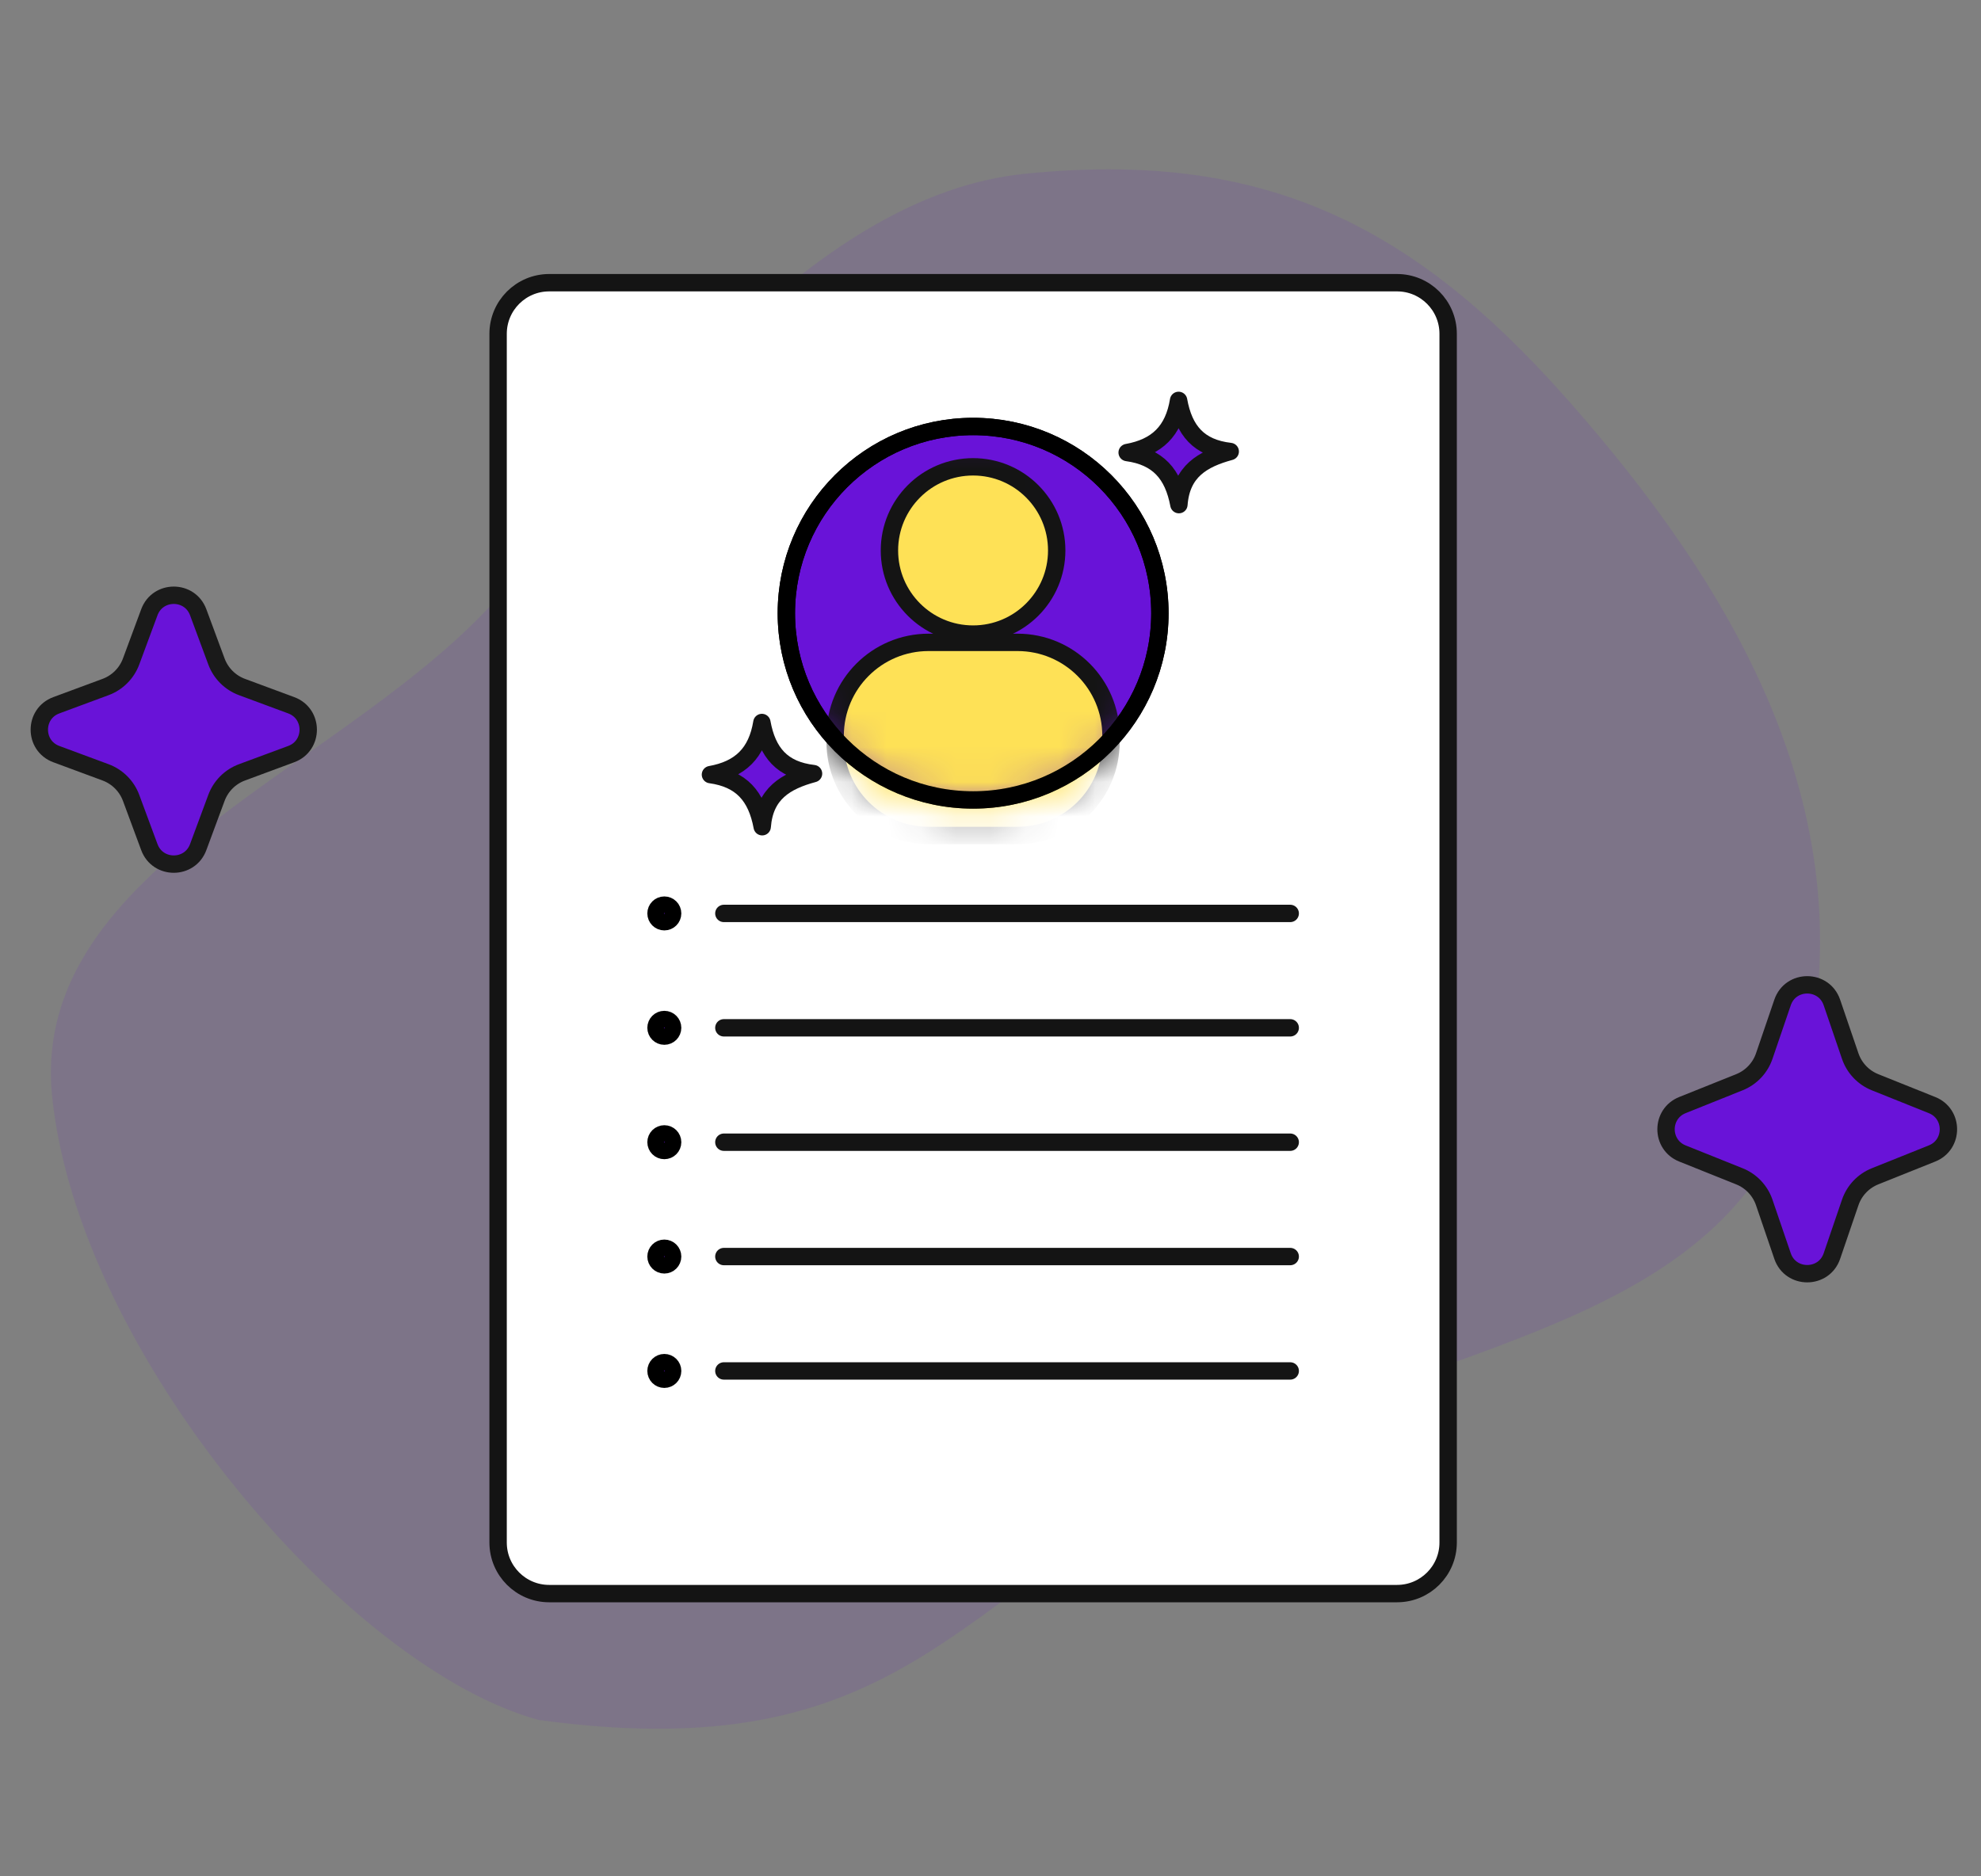
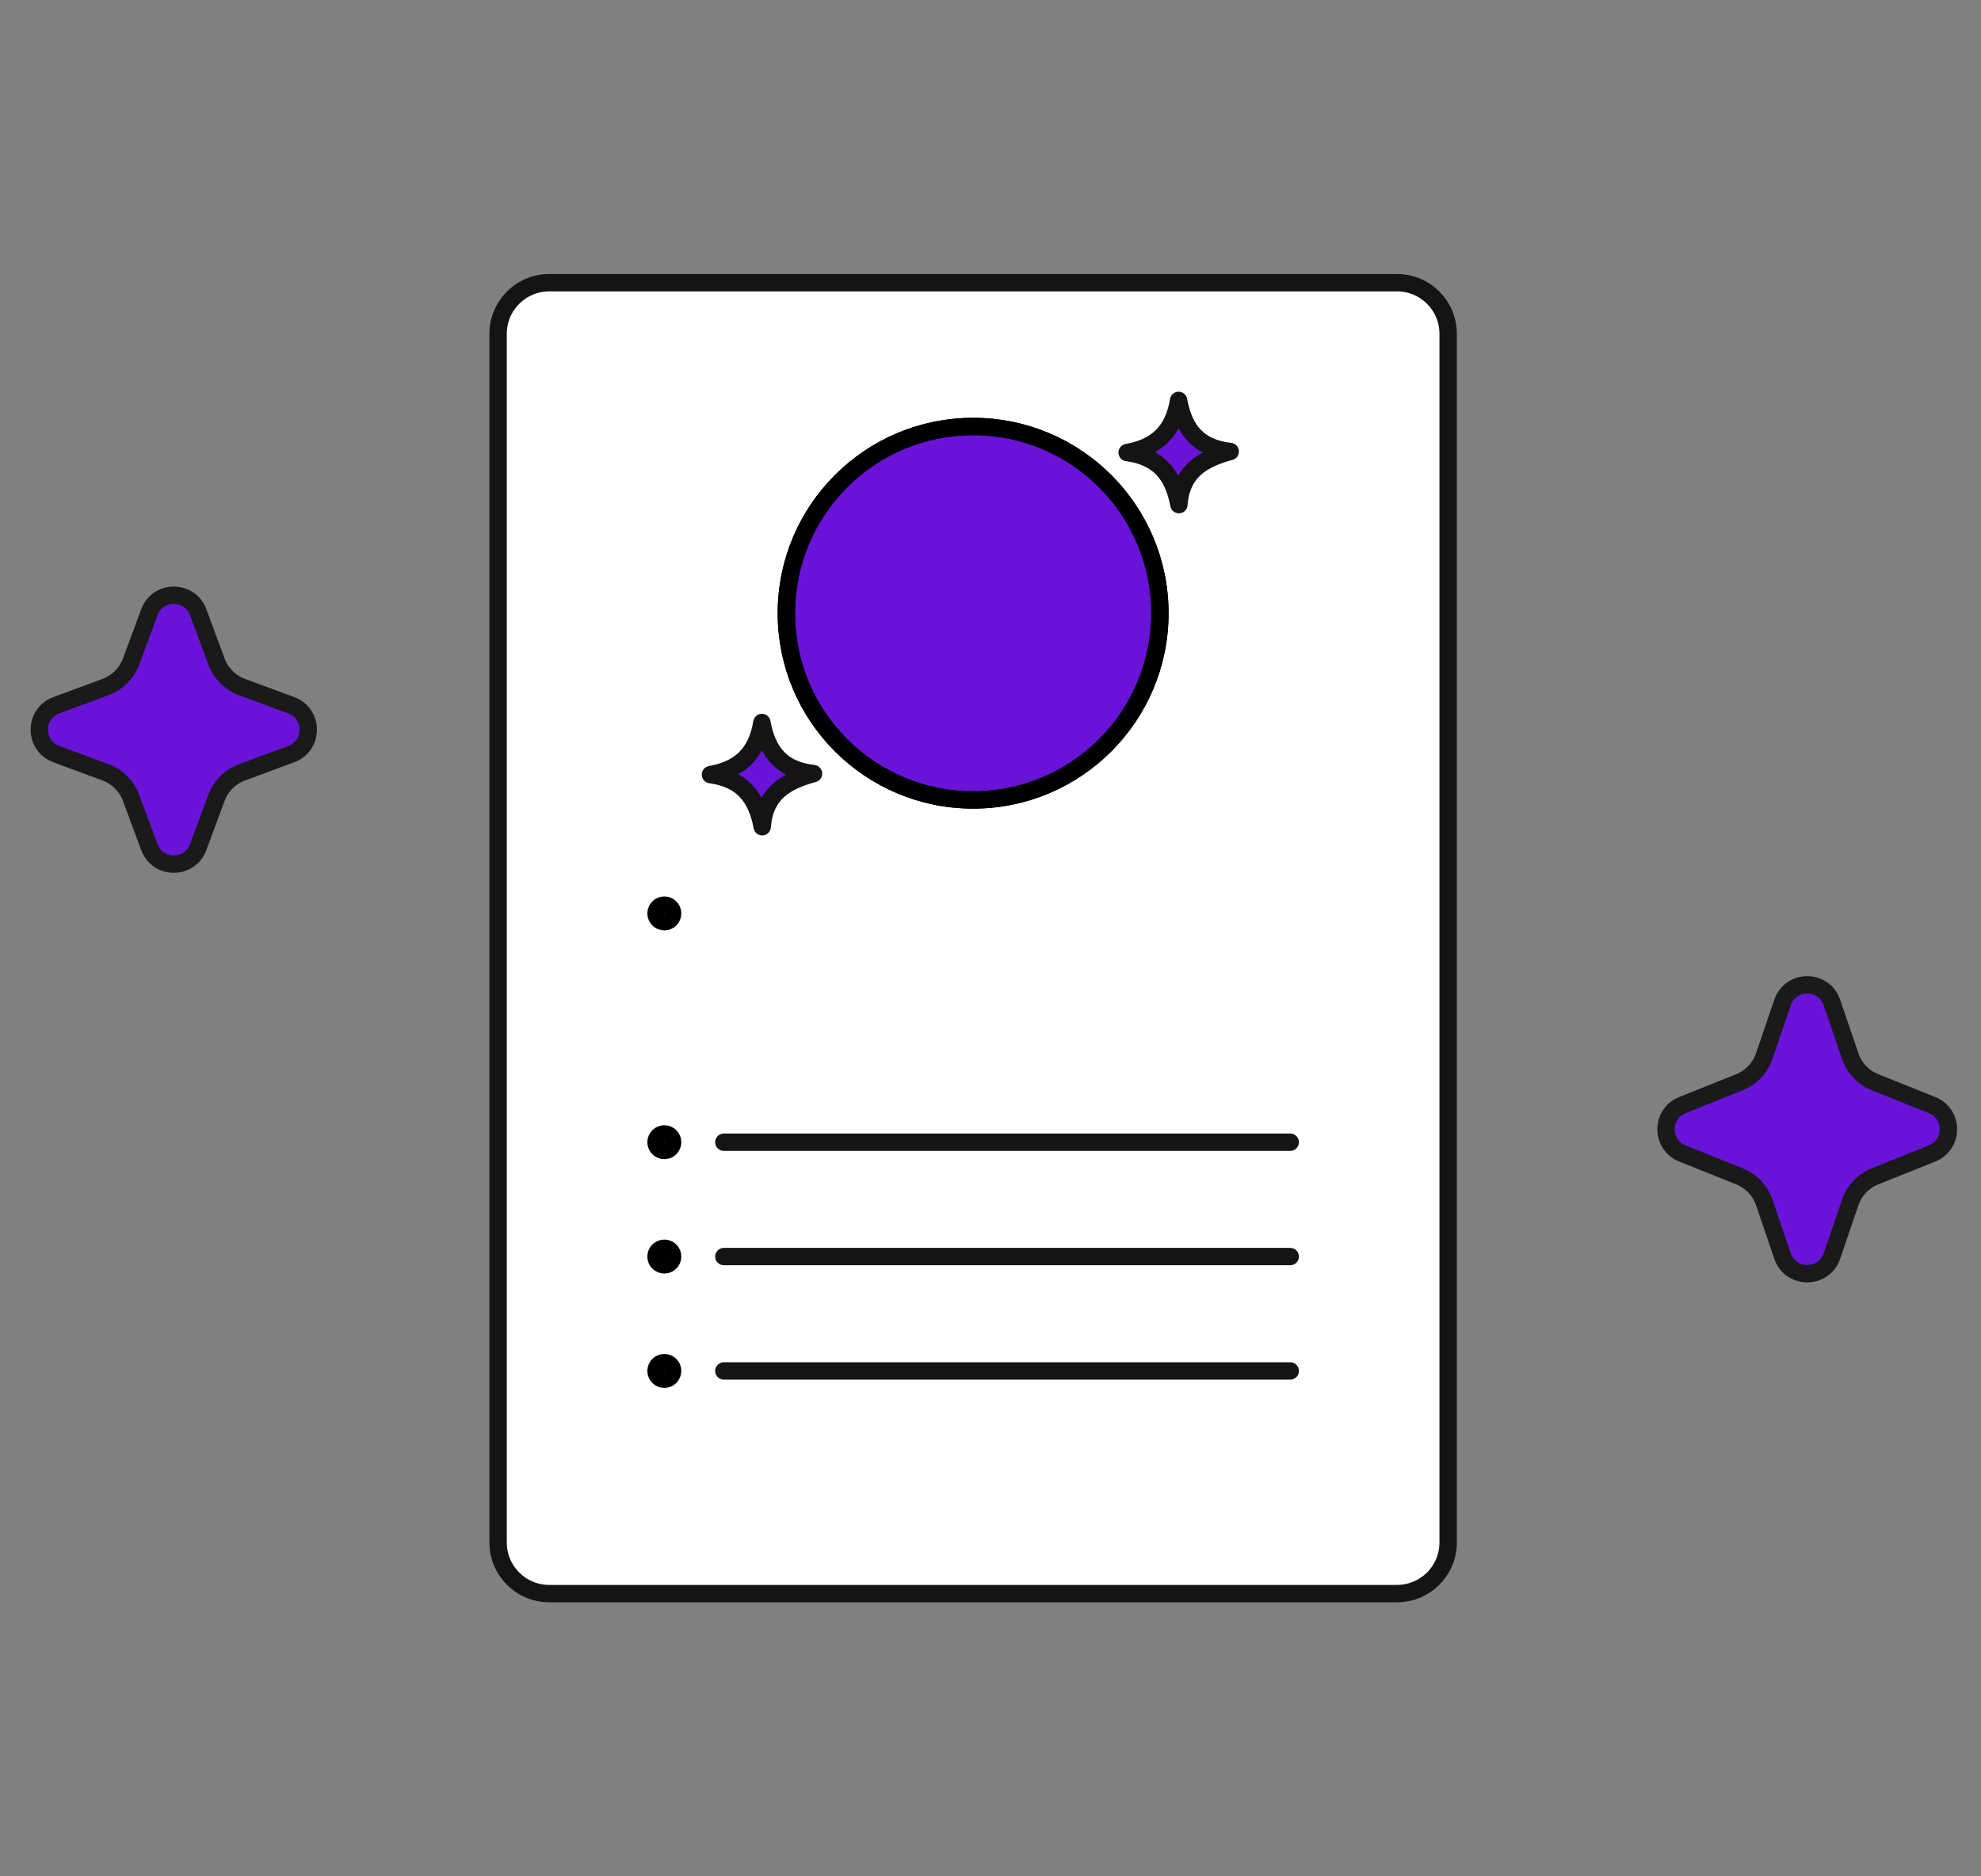
<svg xmlns="http://www.w3.org/2000/svg" width="57" height="54" viewBox="0 0 57 54" fill="none">
  <rect x="0" y="0" width="57" height="54" fill="#808080" stroke="none" />
-   <path opacity="0.1" fill-rule="evenodd" clip-rule="evenodd" d="M29.5 5C36.2 4.325 40.519 6.335 45.035 11.424C49.932 16.942 53.566 23.234 52 30.5C50.421 37.825 42.676 38.343 36 41.5C27.543 45.5 26.5 51 15.5 49.5C10 48 2.253 38.941 1.5 31.555C0.818 24.868 10.172 22.076 14.5 17C18.477 12.336 23.465 5.608 29.5 5Z" fill="#6913D8" />
  <path d="M4.297 17.621C4.538 16.968 5.462 16.968 5.703 17.621L6.227 19.035C6.353 19.377 6.623 19.647 6.965 19.773L8.379 20.297C9.032 20.538 9.032 21.462 8.379 21.703L6.965 22.227C6.623 22.353 6.353 22.623 6.227 22.965L5.703 24.379C5.462 25.032 4.538 25.032 4.297 24.379L3.773 22.965C3.647 22.623 3.377 22.353 3.035 22.227L1.621 21.703C0.968 21.462 0.968 20.538 1.621 20.297L3.035 19.773C3.377 19.647 3.647 19.377 3.773 19.035L4.297 17.621Z" fill="#6913D8" stroke="#1A1A1A" stroke-width="0.5" />
  <path d="M51.29 28.851C51.521 28.174 52.479 28.174 52.71 28.851L53.236 30.391C53.353 30.736 53.615 31.012 53.953 31.147L55.592 31.804C56.219 32.056 56.219 32.944 55.592 33.196L53.953 33.853C53.615 33.988 53.353 34.264 53.236 34.609L52.71 36.149C52.479 36.825 51.521 36.825 51.29 36.149L50.764 34.609C50.647 34.264 50.385 33.988 50.047 33.853L48.408 33.196C47.781 32.944 47.781 32.056 48.408 31.804L50.047 31.147C50.385 31.012 50.647 30.736 50.764 30.391L51.29 28.851Z" fill="#6913D8" stroke="#1A1A1A" stroke-width="0.5" />
  <path d="M40.197 45.863H15.803C14.99 45.863 14.332 45.205 14.332 44.393V9.607C14.332 8.795 14.99 8.136 15.803 8.136H40.197C41.01 8.136 41.668 8.795 41.668 9.607V44.393C41.668 45.205 41.01 45.863 40.197 45.863Z" fill="white" stroke="#141414" stroke-width="0.5" stroke-miterlimit="10" stroke-linecap="round" stroke-linejoin="round" />
  <path d="M28 23.022C30.968 23.022 33.374 20.616 33.374 17.648C33.374 14.68 30.968 12.274 28 12.274C25.032 12.274 22.626 14.68 22.626 17.648C22.626 20.616 25.032 23.022 28 23.022Z" fill="#6913D8" stroke="black" stroke-width="0.5" stroke-miterlimit="10" />
  <mask id="mask0_2216_39347" style="mask-type:alpha" maskUnits="userSpaceOnUse" x="22" y="12" width="12" height="12">
-     <path d="M28 23.022C30.968 23.022 33.374 20.616 33.374 17.648C33.374 14.68 30.968 12.274 28 12.274C25.032 12.274 22.626 14.68 22.626 17.648C22.626 20.616 25.032 23.022 28 23.022Z" fill="#6913D8" stroke="black" stroke-width="0.5" stroke-miterlimit="10" />
-   </mask>
+     </mask>
  <g mask="url(#mask0_2216_39347)">
    <path d="M27.999 18.249C29.328 18.249 30.405 17.171 30.405 15.842C30.405 14.513 29.328 13.435 27.999 13.435C26.669 13.435 25.592 14.513 25.592 15.842C25.592 17.171 26.669 18.249 27.999 18.249Z" fill="#FEE156" stroke="#141414" stroke-width="0.5" stroke-miterlimit="10" stroke-linecap="round" stroke-linejoin="round" />
    <path d="M29.278 24.045H26.719C25.234 24.045 24.03 22.841 24.03 21.355V21.176C24.03 19.691 25.234 18.487 26.719 18.487H29.278C30.763 18.487 31.967 19.691 31.967 21.176V21.355C31.967 22.841 30.763 24.045 29.278 24.045Z" fill="#FEE156" stroke="#141414" stroke-width="0.5" stroke-miterlimit="10" stroke-linecap="round" stroke-linejoin="round" />
  </g>
  <path d="M28 23.022C30.968 23.022 33.374 20.616 33.374 17.648C33.374 14.68 30.968 12.274 28 12.274C25.032 12.274 22.626 14.68 22.626 17.648C22.626 20.616 25.032 23.022 28 23.022Z" stroke="black" stroke-width="0.5" stroke-miterlimit="10" />
-   <path d="M20.828 26.288H37.124" stroke="#141414" stroke-width="0.5" stroke-miterlimit="10" stroke-linecap="round" stroke-linejoin="round" />
  <path d="M19.115 26.527C19.247 26.527 19.354 26.42 19.354 26.288C19.354 26.156 19.247 26.049 19.115 26.049C18.983 26.049 18.876 26.156 18.876 26.288C18.876 26.42 18.983 26.527 19.115 26.527Z" fill="#6913D8" stroke="black" stroke-width="0.5" stroke-miterlimit="10" />
-   <path d="M20.828 29.58H37.124" stroke="#141414" stroke-width="0.5" stroke-miterlimit="10" stroke-linecap="round" stroke-linejoin="round" />
-   <path d="M19.115 29.819C19.247 29.819 19.354 29.712 19.354 29.58C19.354 29.448 19.247 29.341 19.115 29.341C18.983 29.341 18.876 29.448 18.876 29.58C18.876 29.712 18.983 29.819 19.115 29.819Z" fill="#6913D8" stroke="black" stroke-width="0.5" stroke-miterlimit="10" />
  <path d="M20.828 32.872H37.124" stroke="#141414" stroke-width="0.5" stroke-miterlimit="10" stroke-linecap="round" stroke-linejoin="round" />
  <path d="M19.115 33.111C19.247 33.111 19.354 33.004 19.354 32.872C19.354 32.74 19.247 32.633 19.115 32.633C18.983 32.633 18.876 32.74 18.876 32.872C18.876 33.004 18.983 33.111 19.115 33.111Z" fill="#6913D8" stroke="black" stroke-width="0.5" stroke-miterlimit="10" />
  <path d="M20.828 36.163H37.124" stroke="#141414" stroke-width="0.5" stroke-miterlimit="10" stroke-linecap="round" stroke-linejoin="round" />
  <path d="M19.115 36.402C19.247 36.402 19.354 36.295 19.354 36.163C19.354 36.031 19.247 35.924 19.115 35.924C18.983 35.924 18.876 36.031 18.876 36.163C18.876 36.295 18.983 36.402 19.115 36.402Z" fill="#6913D8" stroke="black" stroke-width="0.5" stroke-miterlimit="10" />
  <path d="M20.828 39.455H37.124" stroke="#141414" stroke-width="0.5" stroke-miterlimit="10" stroke-linecap="round" stroke-linejoin="round" />
  <path d="M19.115 39.694C19.247 39.694 19.354 39.587 19.354 39.455C19.354 39.323 19.247 39.216 19.115 39.216C18.983 39.216 18.876 39.323 18.876 39.455C18.876 39.587 18.983 39.694 19.115 39.694Z" fill="#6913D8" stroke="black" stroke-width="0.5" stroke-miterlimit="10" />
  <path d="M20.442 22.293C21.303 22.139 21.778 21.675 21.922 20.793C22.08 21.66 22.503 22.16 23.408 22.264C22.607 22.481 22.004 22.835 21.931 23.793C21.765 22.907 21.33 22.416 20.442 22.293Z" fill="#6913D8" stroke="#141414" stroke-width="0.5" stroke-miterlimit="10" stroke-linecap="round" stroke-linejoin="round" />
-   <path d="M32.432 13.024C33.293 12.869 33.768 12.406 33.912 11.523C34.069 12.391 34.492 12.891 35.398 12.994C34.596 13.212 33.993 13.566 33.921 14.523C33.754 13.637 33.32 13.146 32.432 13.024Z" fill="#6913D8" stroke="#141414" stroke-width="0.5" stroke-miterlimit="10" stroke-linecap="round" stroke-linejoin="round" />
+   <path d="M32.432 13.024C33.293 12.869 33.768 12.406 33.912 11.523C34.069 12.391 34.492 12.891 35.398 12.994C34.596 13.212 33.993 13.566 33.921 14.523C33.754 13.637 33.32 13.146 32.432 13.024" fill="#6913D8" stroke="#141414" stroke-width="0.5" stroke-miterlimit="10" stroke-linecap="round" stroke-linejoin="round" />
</svg>